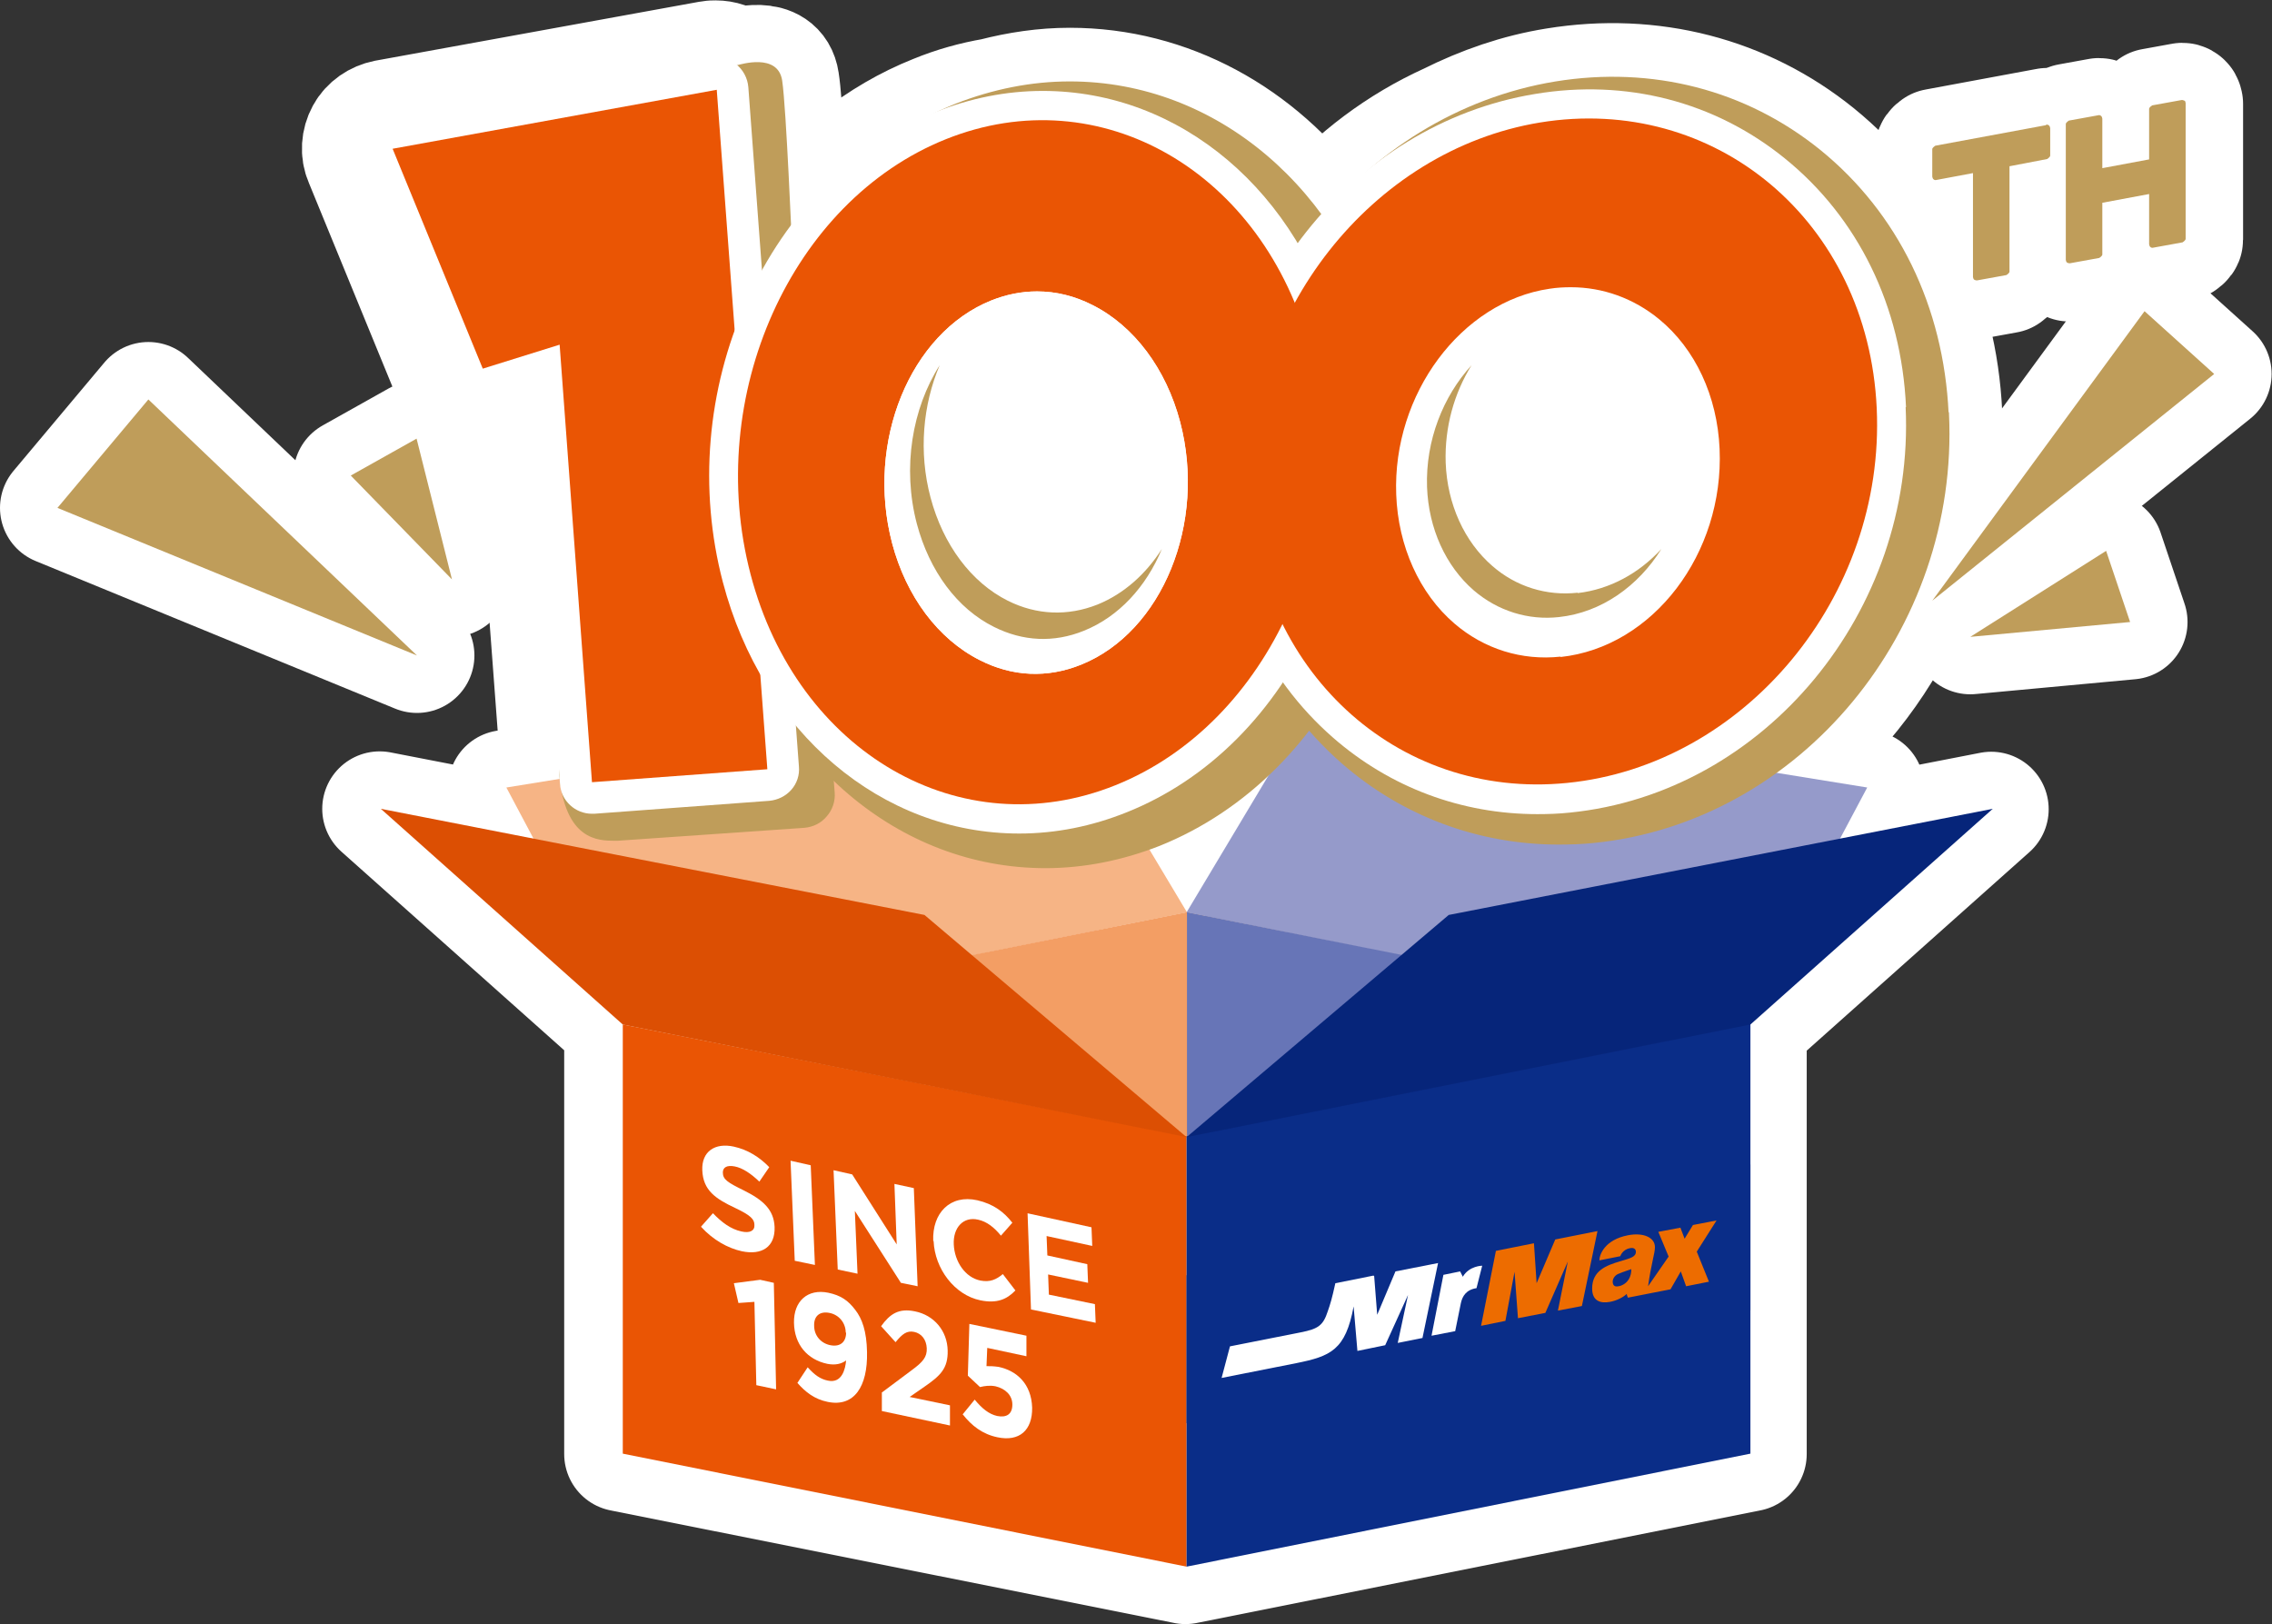
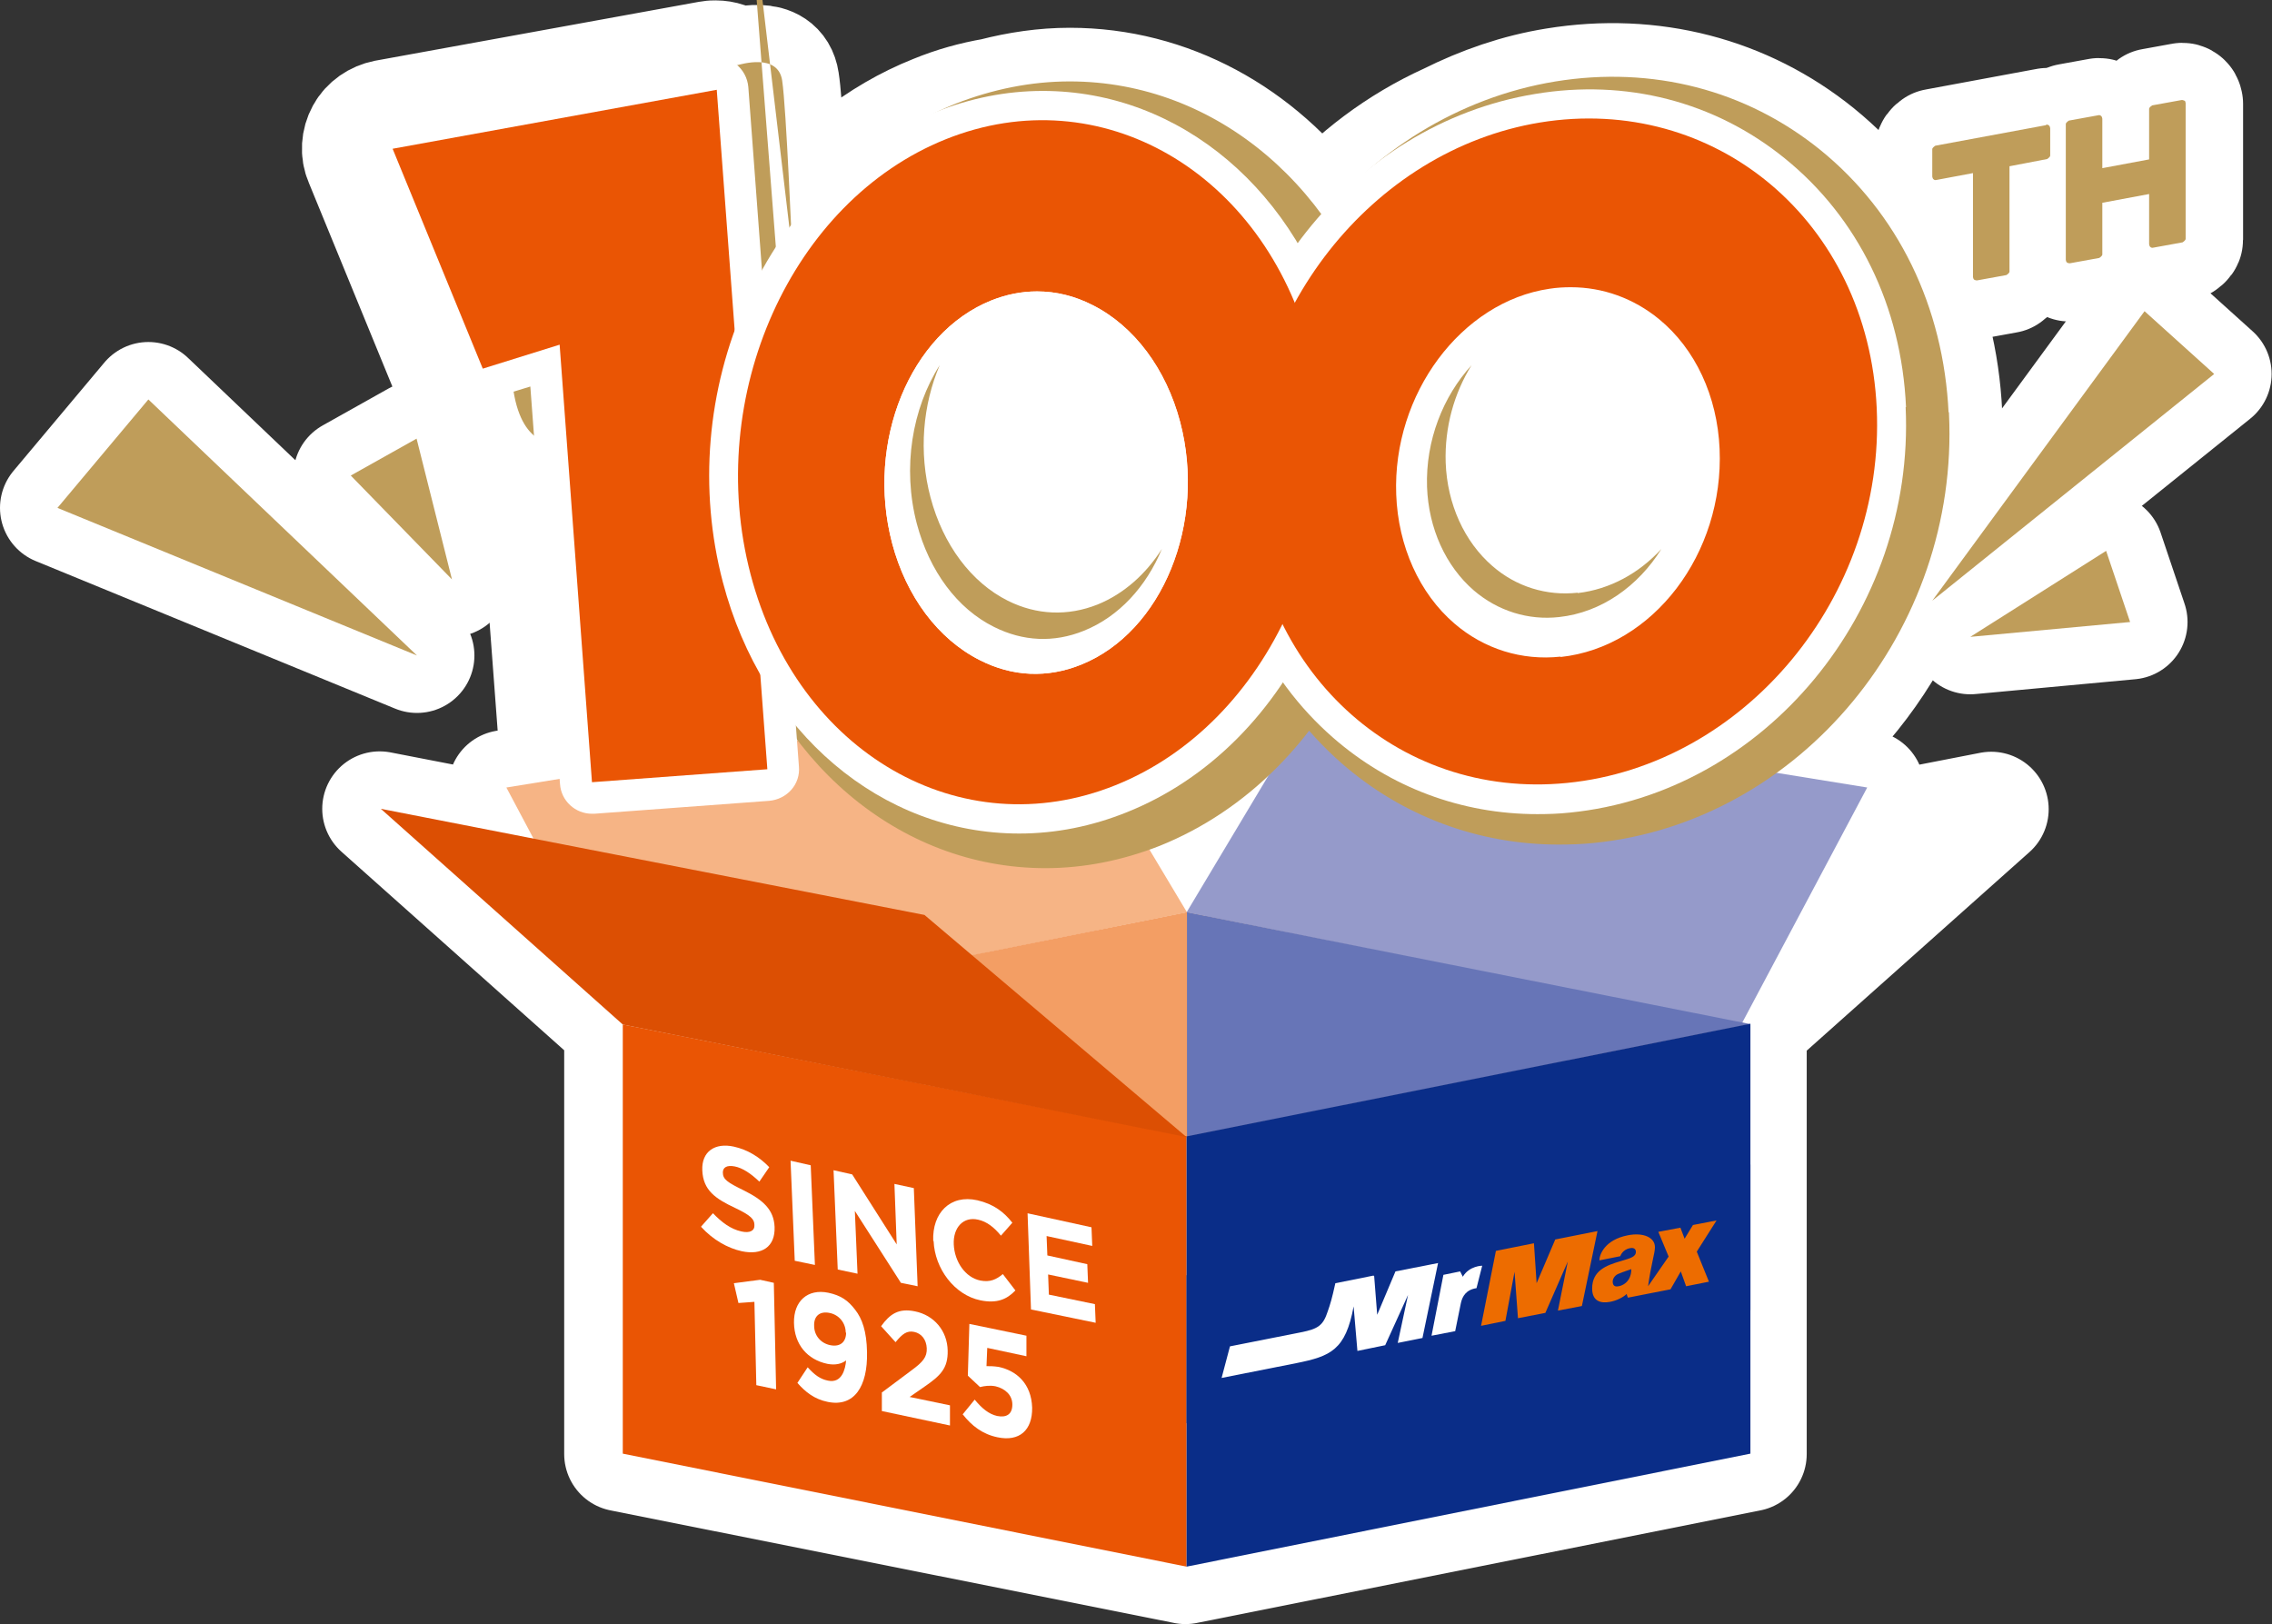
<svg xmlns="http://www.w3.org/2000/svg" id="_レイヤー_2" data-name="レイヤー_2" viewBox="0 0 59.72 42.69">
  <rect x="0" y="0" width="59.72" height="42.69" fill="#333333" stroke="none" />
  <defs>
    <style>
      .cls-1 {
        fill: #6775b7;
      }

      .cls-2 {
        fill: #f39e64;
      }

      .cls-3, .cls-4, .cls-5 {
        fill: #fff;
      }

      .cls-6 {
        fill: #f6b485;
      }

      .cls-4, .cls-7 {
        fill-rule: evenodd;
      }

      .cls-8 {
        fill: #06257a;
      }

      .cls-9 {
        stroke: #bf9d5a;
        stroke-miterlimit: 10;
        stroke-width: .18px;
      }

      .cls-9, .cls-10 {
        fill: #bf9d5a;
      }

      .cls-11 {
        fill: #dc4f03;
      }

      .cls-5 {
        stroke: #fff;
        stroke-linecap: round;
        stroke-linejoin: round;
        stroke-width: 3.02px;
      }

      .cls-12 {
        fill: #0a2d88;
      }

      .cls-13 {
        fill: #959aca;
      }

      .cls-7 {
        fill: #ed6c00;
      }

      .cls-14 {
        fill: #ea5504;
      }
    </style>
  </defs>
  <g id="design">
    <g>
      <g>
        <path class="cls-5" d="M48.36,22.05l.71-1.34-2.54-.41c2.9-2.05,4.77-5.59,4.59-9.42-.13-2.79-1.32-5.22-3.34-6.86-1.93-1.56-4.37-2.19-6.89-1.78-1,.16-1.94.49-2.82.93-1.3.59-2.46,1.46-3.4,2.54-1.58-2.16-3.95-3.47-6.55-3.47h0c-.68,0-1.35.1-2.01.27-.52.09-1.03.23-1.54.44-1.48.59-2.77,1.62-3.78,2.97-.05-1.15-.15-3.24-.24-3.79-.11-.75-1.11-.42-1.17-.41h-.02s-.02-.02-.03-.02c-.15-.12-.33-.18-.52-.18-.05,0-.1,0-.15.01l-8.52,1.55c-.25.05-.47.2-.59.42-.12.22-.14.49-.04.72l2.37,5.78c.13.32.45.52.78.52.08,0,.17-.01.25-.04l1.01-.31.77,10.3-1.4.23.71,1.34-4.02-.78,6.36,5.67h0v11.29l14.82,2.96,14.82-2.96v-11.28l6.36-5.67-4.01.78ZM30.45,22.15c1.14-.46,2.17-1.16,3.06-2.05l-2.32,3.88-1.03-1.72c.09-.03.19-.06.28-.1ZM31.19,23.98h.06s-.06,0-.06,0h0Z" />
        <polygon class="cls-5" points="10.95 11.53 9.22 12.5 11.88 15.23 10.95 11.53" />
        <polygon class="cls-5" points="3.9 10.5 1.51 13.35 10.96 17.23 3.9 10.5" />
        <polygon class="cls-5" points="51.79 16.74 55.99 16.35 55.36 14.48 51.79 16.74" />
        <polygon class="cls-5" points="50.79 15.79 58.2 9.83 56.37 8.18 50.79 15.79" />
        <path class="cls-5" d="M50.91,4.75l.96-.18v2.73s.01.06.03.07c.02.01.04.02.06.02,0,0,.01,0,.02,0l.77-.14s.08-.05.08-.09v-2.77l.99-.19s.08-.05.08-.09v-.72s-.01-.06-.03-.07c-.02-.02-.05-.03-.08-.02l-2.91.54s-.08.05-.08.09v.72s.01.06.03.07c.02.02.05.03.08.02Z" />
        <path class="cls-5" d="M54.39,6.94s.01,0,.02,0l.77-.14s.08-.05.08-.09v-1.36l1.23-.23v1.32s.01.06.03.07c.02.02.05.03.08.02l.77-.14s.08-.05.08-.09v-3.57s-.01-.06-.03-.07c-.02-.02-.05-.03-.08-.02l-.77.14s-.08.05-.08.09v1.33l-1.23.23v-1.3s-.01-.06-.03-.07c-.02-.02-.05-.03-.08-.02l-.77.14s-.08.05-.08.09v3.57s.01.06.03.07c.02.01.04.02.06.02Z" />
      </g>
      <g>
        <polygon class="cls-6" points="27.83 18.35 13.31 20.7 16.61 26.91 31.2 23.98 27.83 18.35" />
        <polygon class="cls-2" points="45.99 26.93 31.2 29.89 16.4 26.93 31.19 23.98 45.99 26.93" />
        <polygon class="cls-13" points="34.56 18.35 49.08 20.7 45.78 26.91 31.19 23.98 34.56 18.35" />
        <polyline class="cls-1" points="31.2 29.88 46.01 26.92 31.2 23.98" />
        <g>
          <polygon class="cls-14" points="31.19 41.18 16.37 38.21 16.37 26.93 31.19 29.87 31.19 41.18" />
          <polygon class="cls-12" points="31.19 41.18 46.01 38.21 46.01 26.91 31.19 29.87 31.19 41.18" />
        </g>
        <polygon class="cls-11" points="31.19 29.89 24.3 24.05 10.01 21.26 16.37 26.93 31.19 29.89" />
-         <polygon class="cls-8" points="31.19 29.89 38.08 24.05 52.38 21.26 46.01 26.93 31.19 29.89" />
        <g>
          <g>
            <path class="cls-3" d="M18.43,32.24l.31-.35c.23.24.47.42.75.48.22.05.35-.02.34-.17h0c0-.15-.09-.25-.51-.45-.51-.24-.84-.46-.86-.99h0c-.02-.49.33-.73.83-.62.36.08.67.27.93.54l-.26.38c-.22-.21-.44-.36-.65-.4s-.31.03-.31.16h0c0,.18.12.26.55.47.5.25.79.5.81.96h0c.02.53-.34.75-.86.64-.37-.08-.76-.3-1.07-.64Z" />
            <path class="cls-3" d="M20.78,30.51l.53.12.11,2.62-.53-.11-.11-2.63Z" />
            <path class="cls-3" d="M21.91,30.76l.49.11,1.17,1.84-.06-1.59.51.11.1,2.58-.44-.09-1.21-1.89.07,1.65-.52-.11-.11-2.61Z" />
            <path class="cls-3" d="M24.53,32.62h0c-.03-.74.45-1.23,1.16-1.07.43.1.7.31.92.59l-.3.34c-.18-.22-.37-.37-.6-.42-.39-.09-.66.21-.64.65h0c.02.45.3.87.7.95.26.05.42-.03.59-.17l.33.43c-.22.23-.48.35-.92.26-.68-.14-1.2-.83-1.23-1.56Z" />
            <path class="cls-3" d="M27,31.89l1.69.37.02.49-1.2-.26.02.51,1.05.23.02.49-1.05-.22.02.53,1.21.25.02.49-1.7-.35-.09-2.53Z" />
          </g>
          <g>
            <path class="cls-3" d="M19.83,34.22l-.42.03-.12-.52.69-.09.36.08.06,2.8-.52-.11-.05-2.18Z" />
            <path class="cls-3" d="M22.24,35.76c-.12.09-.28.13-.49.09-.53-.11-.87-.51-.88-1.08h0c-.01-.57.36-.9.9-.79.33.07.52.2.71.45.18.23.3.56.31,1.11h0c.02.91-.34,1.45-1.03,1.31-.35-.07-.59-.26-.8-.5l.27-.41c.18.2.33.31.53.35.37.08.46-.3.48-.53ZM22.23,35.03h0c0-.25-.17-.47-.43-.52s-.41.09-.4.34h0c0,.25.17.46.43.51s.41-.09.41-.33Z" />
            <path class="cls-3" d="M23.17,36.61l.79-.59c.3-.22.41-.35.4-.58s-.14-.39-.33-.43-.31.05-.49.27l-.38-.42c.23-.32.46-.48.89-.39.5.1.85.51.86,1.03h0c.01.47-.19.66-.61.95l-.39.27,1.06.22v.53s-1.79-.38-1.79-.38v-.49Z" />
            <path class="cls-3" d="M25.31,37.17l.31-.38c.19.23.37.38.59.43.25.05.4-.05.4-.3h0c0-.25-.19-.42-.44-.48-.15-.03-.29-.01-.41.02l-.32-.3.04-1.36,1.5.31v.54s-1.03-.22-1.03-.22l-.02.48c.1,0,.18,0,.32.02.47.1.86.44.88,1.07h0c.01.6-.34.9-.91.78-.39-.08-.68-.3-.92-.61Z" />
          </g>
        </g>
        <g>
          <polygon class="cls-12" points="31.19 33.52 46.01 30.61 46.01 34.44 31.19 37.41 31.19 33.52" />
          <g>
            <path class="cls-7" d="M43.5,32.78c0-.25-.3-.39-.71-.31-.62.12-.75.52-.75.66l.55-.11s.05-.17.25-.21c.13-.03.16.05.16.09,0,.14-.14.17-.4.25-.38.11-.75.25-.75.72,0,.32.21.4.47.35.17-.03.35-.12.44-.21,0,.04.02.06.03.1l1.12-.22.27-.47.14.39.6-.12-.32-.79.52-.82-.62.12-.22.36-.11-.29-.58.11.27.65-.54.78c.08-.58.18-.87.18-1.02ZM42.39,33.69c0-.09.07-.18.16-.21.09-.04.33-.12.33-.12,0,.37-.29.45-.34.45-.08.02-.15-.01-.15-.12ZM38.93,34.85l.64-.13.24-1.29.09,1.22.72-.14.59-1.35-.26,1.29.63-.12.41-1.97-1.11.22-.49,1.15-.07-1.05-1,.2-.39,1.97Z" />
            <g>
              <path class="cls-4" d="M37.63,35.11l.62-.12.15-.74c.04-.18.14-.35.41-.39l.15-.59s-.34,0-.51.29l-.07-.14-.44.09-.31,1.59Z" />
              <path class="cls-4" d="M36.1,33.53l-1,.2c-.09.41-.13.54-.2.74-.12.37-.25.46-.7.55l-1.87.37-.22.83,1.97-.39c.89-.18,1.29-.34,1.5-1.49,0,0,.1,1.17.1,1.17l.73-.15.6-1.32-.27,1.26.65-.13.41-1.97-1.12.22-.48,1.14-.08-1.02Z" />
            </g>
          </g>
        </g>
        <polygon class="cls-10" points="11.88 15.23 9.22 12.5 10.95 11.53 11.88 15.23" />
        <polygon class="cls-10" points="3.9 10.5 10.96 17.23 1.51 13.35 3.9 10.5" />
        <polygon class="cls-10" points="55.99 16.35 51.79 16.74 55.36 14.48 55.99 16.35 55.99 16.35" />
        <polygon class="cls-10" points="58.2 9.83 50.79 15.79 56.37 8.18 58.2 9.83 58.2 9.83" />
        <g>
          <path class="cls-10" d="M53.78,3.29l-2.91.54s-.08.05-.08.09v.72s.01.06.03.07c.02.02.05.03.08.02l.96-.18v2.73s.01.06.03.07c.02.01.04.02.06.02,0,0,.01,0,.02,0l.77-.14s.08-.05.08-.09v-2.77l.99-.19s.08-.05.08-.09v-.72s-.01-.06-.03-.07c-.02-.02-.05-.03-.08-.02Z" />
          <path class="cls-10" d="M57.42,2.65s-.05-.03-.08-.02l-.77.14s-.08.05-.08.09v1.33l-1.23.23v-1.3s-.01-.06-.03-.07c-.02-.02-.05-.03-.08-.02l-.77.14s-.08.05-.08.09v3.57s.01.06.03.07c.02.01.04.02.06.02,0,0,.01,0,.02,0l.77-.14s.08-.05.08-.09v-1.36l1.23-.23v1.32s.01.06.03.07c.02.02.05.03.08.02l.77-.14s.08-.05.08-.09v-3.57s-.01-.06-.03-.07Z" />
        </g>
        <g>
-           <path class="cls-10" d="M20.83,6.66c-.02-.25-.16-3.8-.27-4.54s-1.11-.42-1.17-.41l-8.8,1.6c-.26.05-.48.21-.61.44-.13.23-.14.51-.04.75l2.45,4.98c.14.33.46.54.81.54.09,0,.17-.01.26-.04l1.04-.32.2,10.71c.16,1.71,1.01,1.73,1.46,1.73.02,0,.04,0,.07,0l4.91-.34c.23-.02.44-.12.59-.3.15-.17.23-.4.21-.63l-1.1-14.17Z" />
+           <path class="cls-10" d="M20.83,6.66c-.02-.25-.16-3.8-.27-4.54s-1.11-.42-1.17-.41l-8.8,1.6c-.26.05-.48.21-.61.44-.13.23-.14.51-.04.75l2.45,4.98c.14.33.46.54.81.54.09,0,.17-.01.26-.04c.16,1.71,1.01,1.73,1.46,1.73.02,0,.04,0,.07,0l4.91-.34c.23-.02.44-.12.59-.3.15-.17.23-.4.21-.63l-1.1-14.17Z" />
          <path class="cls-9" d="M51.13,10.87c-.13-2.79-1.32-5.22-3.34-6.86-1.93-1.56-4.37-2.19-6.89-1.78-5.06.83-8.88,5.66-8.69,10.99.1,2.7,1.2,5.1,3.12,6.78,1.57,1.37,3.55,2.11,5.64,2.11.3,0,.6-.01.9-.04,5.38-.53,9.54-5.55,9.27-11.19Z" />
          <path class="cls-9" d="M36.31,9.18c-1.09-4.15-4.38-6.95-8.19-6.95h0c-1,0-2,.2-2.97.58-2.26.91-4.11,2.76-5.21,5.22-1.09,2.44-1.32,5.19-.65,7.75,1.09,4.15,4.38,6.95,8.19,6.95,1,0,2-.2,2.97-.58,2.26-.91,4.11-2.76,5.21-5.22,1.09-2.44,1.32-5.19.65-7.75Z" />
          <path class="cls-3" d="M19.67,2.29c-.02-.24-.14-.46-.32-.6-.15-.12-.33-.18-.52-.18-.05,0-.1,0-.15.01l-8.52,1.55c-.25.05-.47.2-.59.42-.12.22-.14.49-.04.72l2.37,5.78c.13.32.45.52.78.52.08,0,.17-.01.25-.04l1.01-.31.78,10.45c.03.44.4.78.84.78.02,0,.04,0,.06,0l4.6-.34c.22-.02.43-.12.58-.29.15-.17.22-.39.2-.61l-1.33-17.86Z" />
          <path class="cls-14" d="M15.56,20.56l-.85-11.5-2.02.63-2.37-5.78,8.52-1.55,1.33,17.86-4.6.34Z" />
        </g>
        <path class="cls-3" d="M35.2,9c-1.04-3.96-4.17-6.61-7.79-6.61h0c-.96,0-1.91.19-2.83.56-2.15.86-3.91,2.63-4.96,4.97-1.04,2.32-1.26,4.94-.62,7.38,1.04,3.96,4.17,6.61,7.79,6.61.96,0,1.91-.19,2.83-.56,2.15-.86,3.91-2.63,4.96-4.97,1.04-2.32,1.26-4.94.62-7.38Z" />
        <path class="cls-3" d="M50.1,10.7c-.12-2.65-1.26-4.98-3.19-6.54-1.84-1.49-4.17-2.09-6.56-1.69-4.82.79-8.46,5.39-8.28,10.47.09,2.57,1.15,4.86,2.97,6.45,1.5,1.31,3.38,2.01,5.37,2.01.28,0,.57-.01.85-.04,5.12-.51,9.08-5.29,8.83-10.66Z" />
        <path class="cls-14" d="M49.33,10.73c-.23-4.93-4.26-8.26-8.85-7.51-4.44.73-7.8,5.04-7.64,9.68.17,4.67,3.84,8.13,8.35,7.68,4.66-.46,8.37-4.89,8.14-9.85ZM41.02,17.26c-1.02.11-2.01-.2-2.79-.87-.92-.79-1.48-2.03-1.53-3.39-.1-2.64,1.71-5.07,4.03-5.41.19-.03.38-.04.56-.04.84,0,1.65.29,2.32.84.95.78,1.53,2.02,1.59,3.41h0c.12,2.75-1.75,5.21-4.18,5.47Z" />
        <path class="cls-14" d="M34.45,9.2c-1.23-4.69-5.53-7.17-9.59-5.54-4.06,1.63-6.36,6.75-5.13,11.44,1.23,4.69,5.53,7.17,9.59,5.54,4.06-1.63,6.36-6.75,5.13-11.44ZM28.42,17.47c-.89.36-1.81.32-2.67-.12-1.09-.55-1.93-1.67-2.3-3.07-.7-2.66.47-5.52,2.6-6.38.4-.16.8-.24,1.21-.24.5,0,.99.12,1.46.36,1.09.55,1.93,1.67,2.3,3.07.7,2.66-.47,5.52-2.6,6.38Z" />
        <path class="cls-3" d="M28.42,17.47c-.89.36-1.81.32-2.67-.12-1.09-.55-1.93-1.67-2.3-3.07-.7-2.66.47-5.52,2.6-6.38.4-.16.8-.24,1.21-.24.5,0,.99.12,1.46.36,1.09.55,1.93,1.67,2.3,3.07.7,2.66-.47,5.52-2.6,6.38Z" />
        <path class="cls-10" d="M28.85,15.89c-.78.31-1.6.28-2.36-.1-.96-.48-1.7-1.47-2.03-2.71-.32-1.2-.2-2.45.24-3.48-.72,1.13-.99,2.69-.6,4.17.33,1.24,1.06,2.23,2.03,2.71.76.38,1.57.42,2.36.1.92-.37,1.64-1.16,2.05-2.15-.42.66-1,1.18-1.69,1.46Z" />
        <path class="cls-10" d="M41.47,15.58c-.82.09-1.62-.16-2.24-.7-.74-.64-1.19-1.63-1.23-2.72-.03-.93.22-1.82.68-2.56-.75.82-1.21,1.98-1.17,3.2.04,1.09.49,2.08,1.23,2.72.63.54,1.43.79,2.24.7,1.11-.12,2.08-.81,2.69-1.79-.59.64-1.35,1.06-2.2,1.16Z" />
      </g>
    </g>
  </g>
</svg>